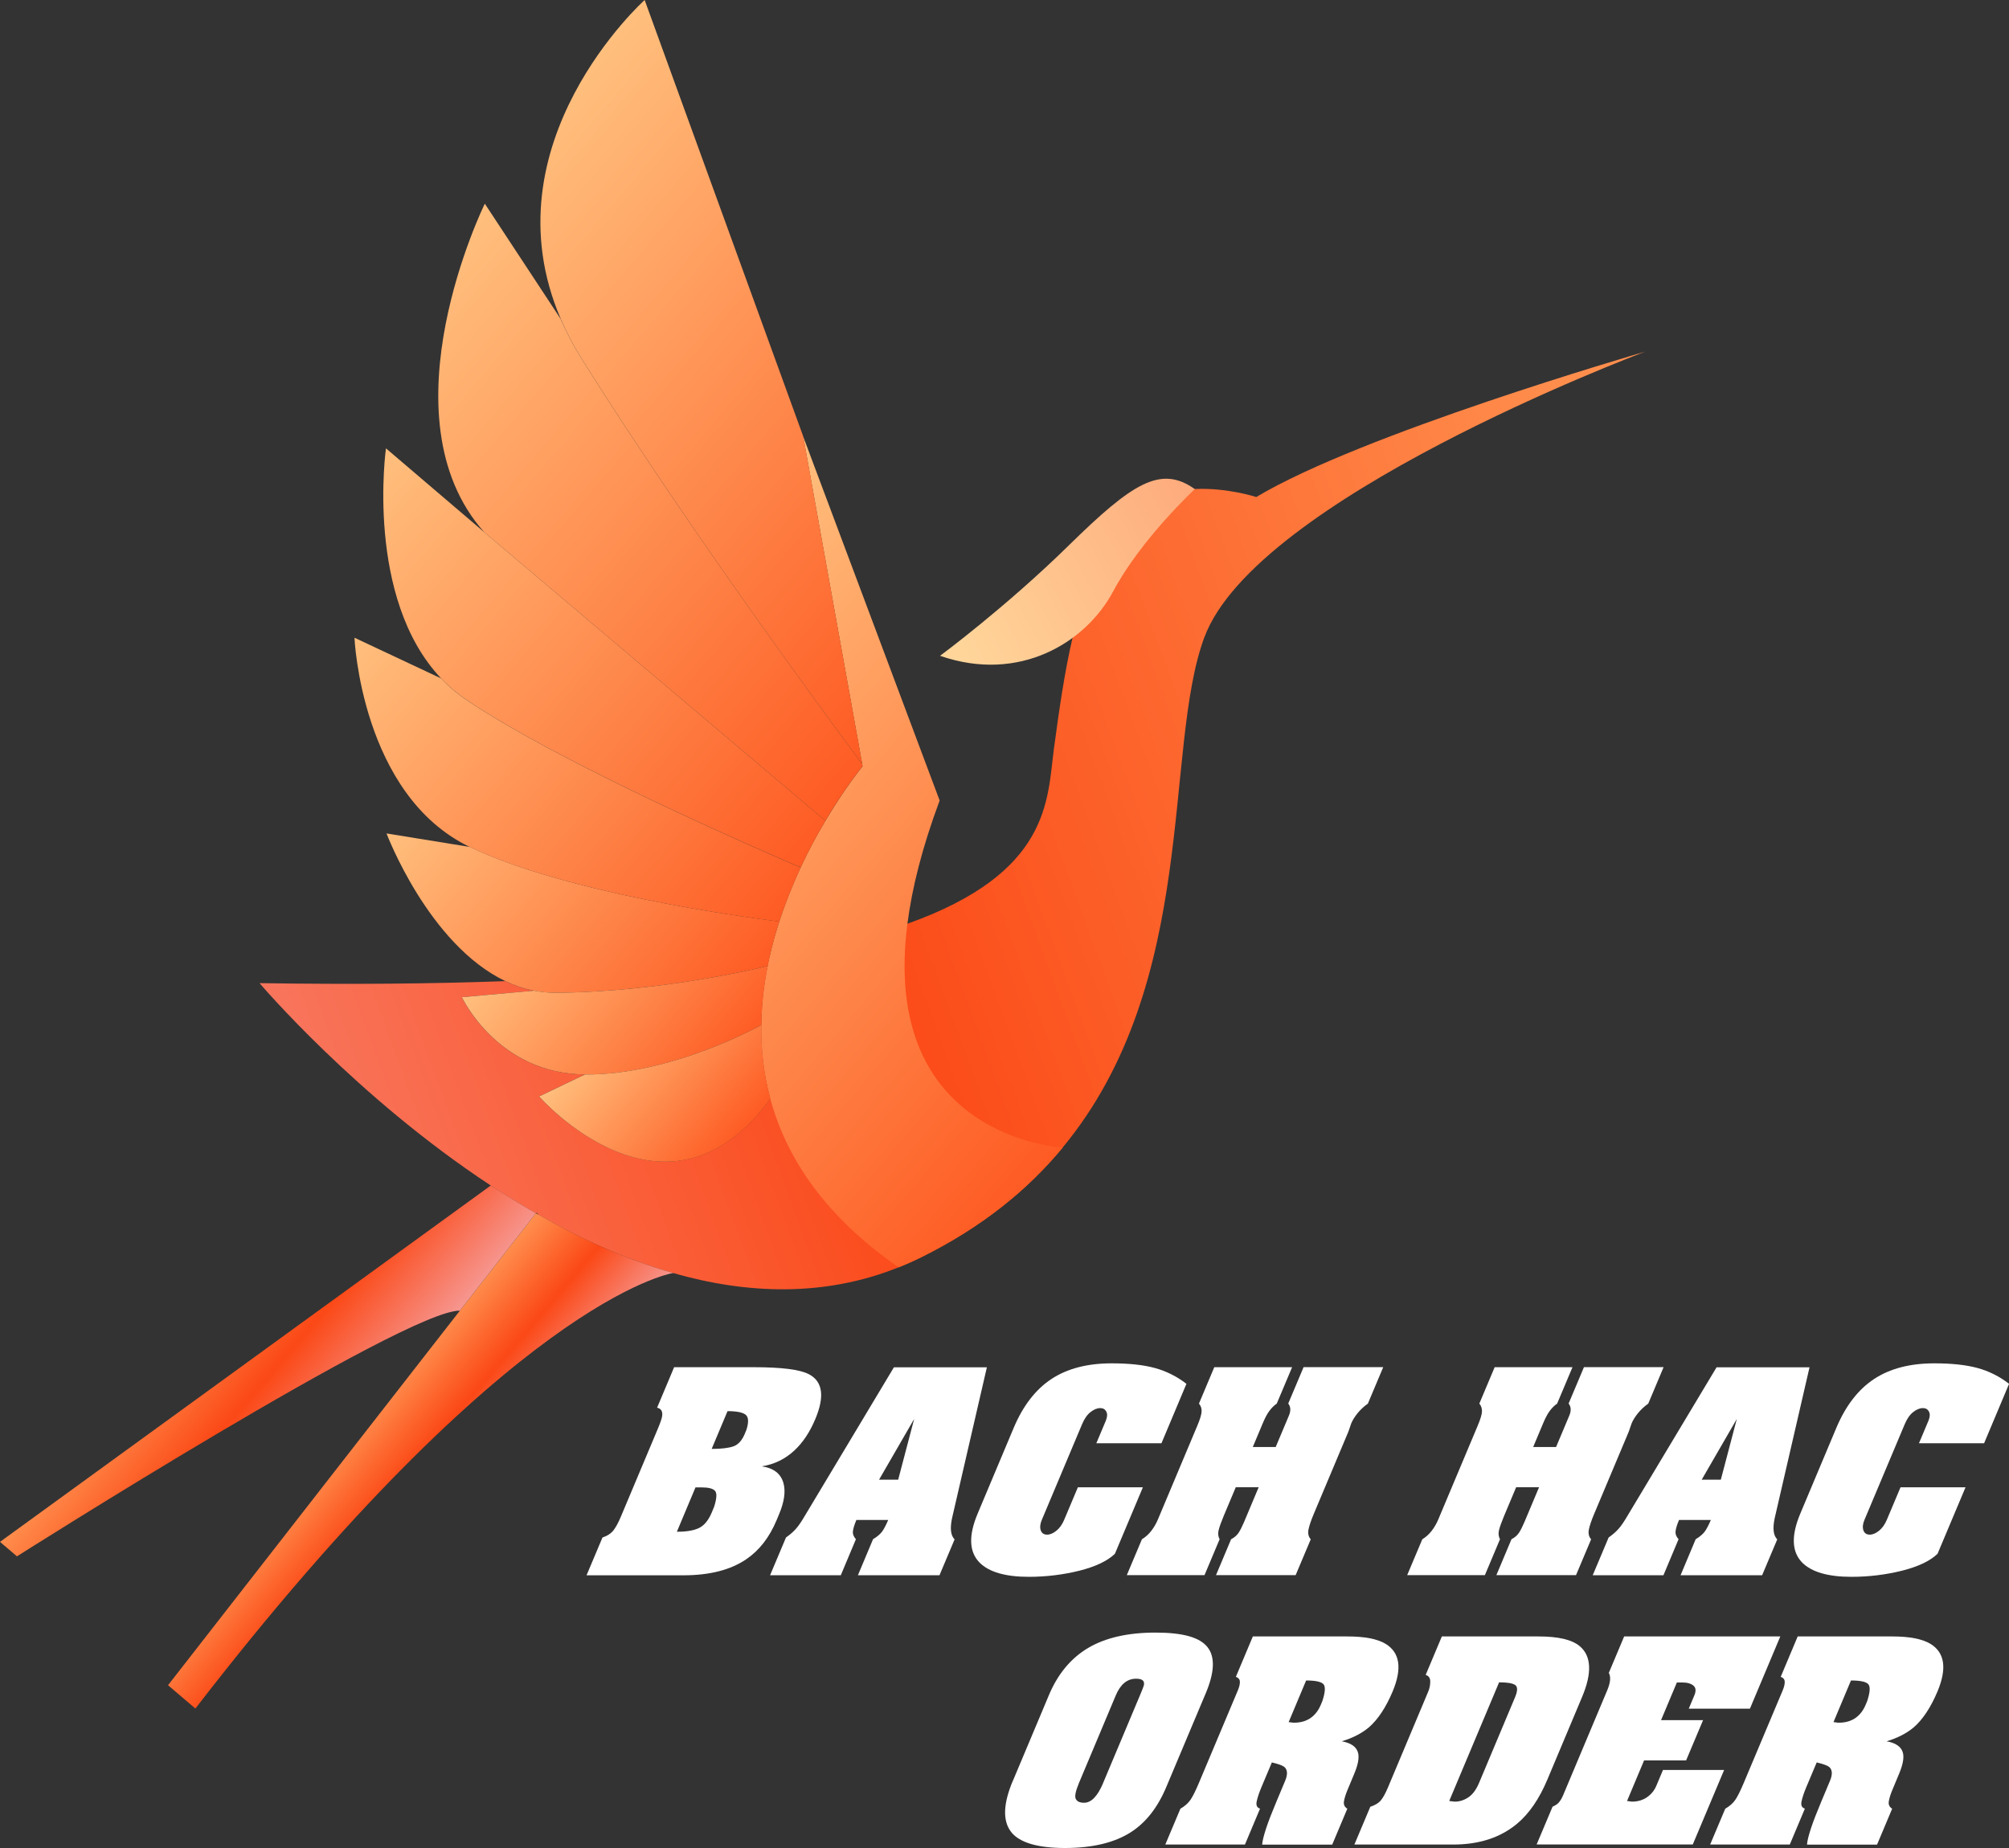
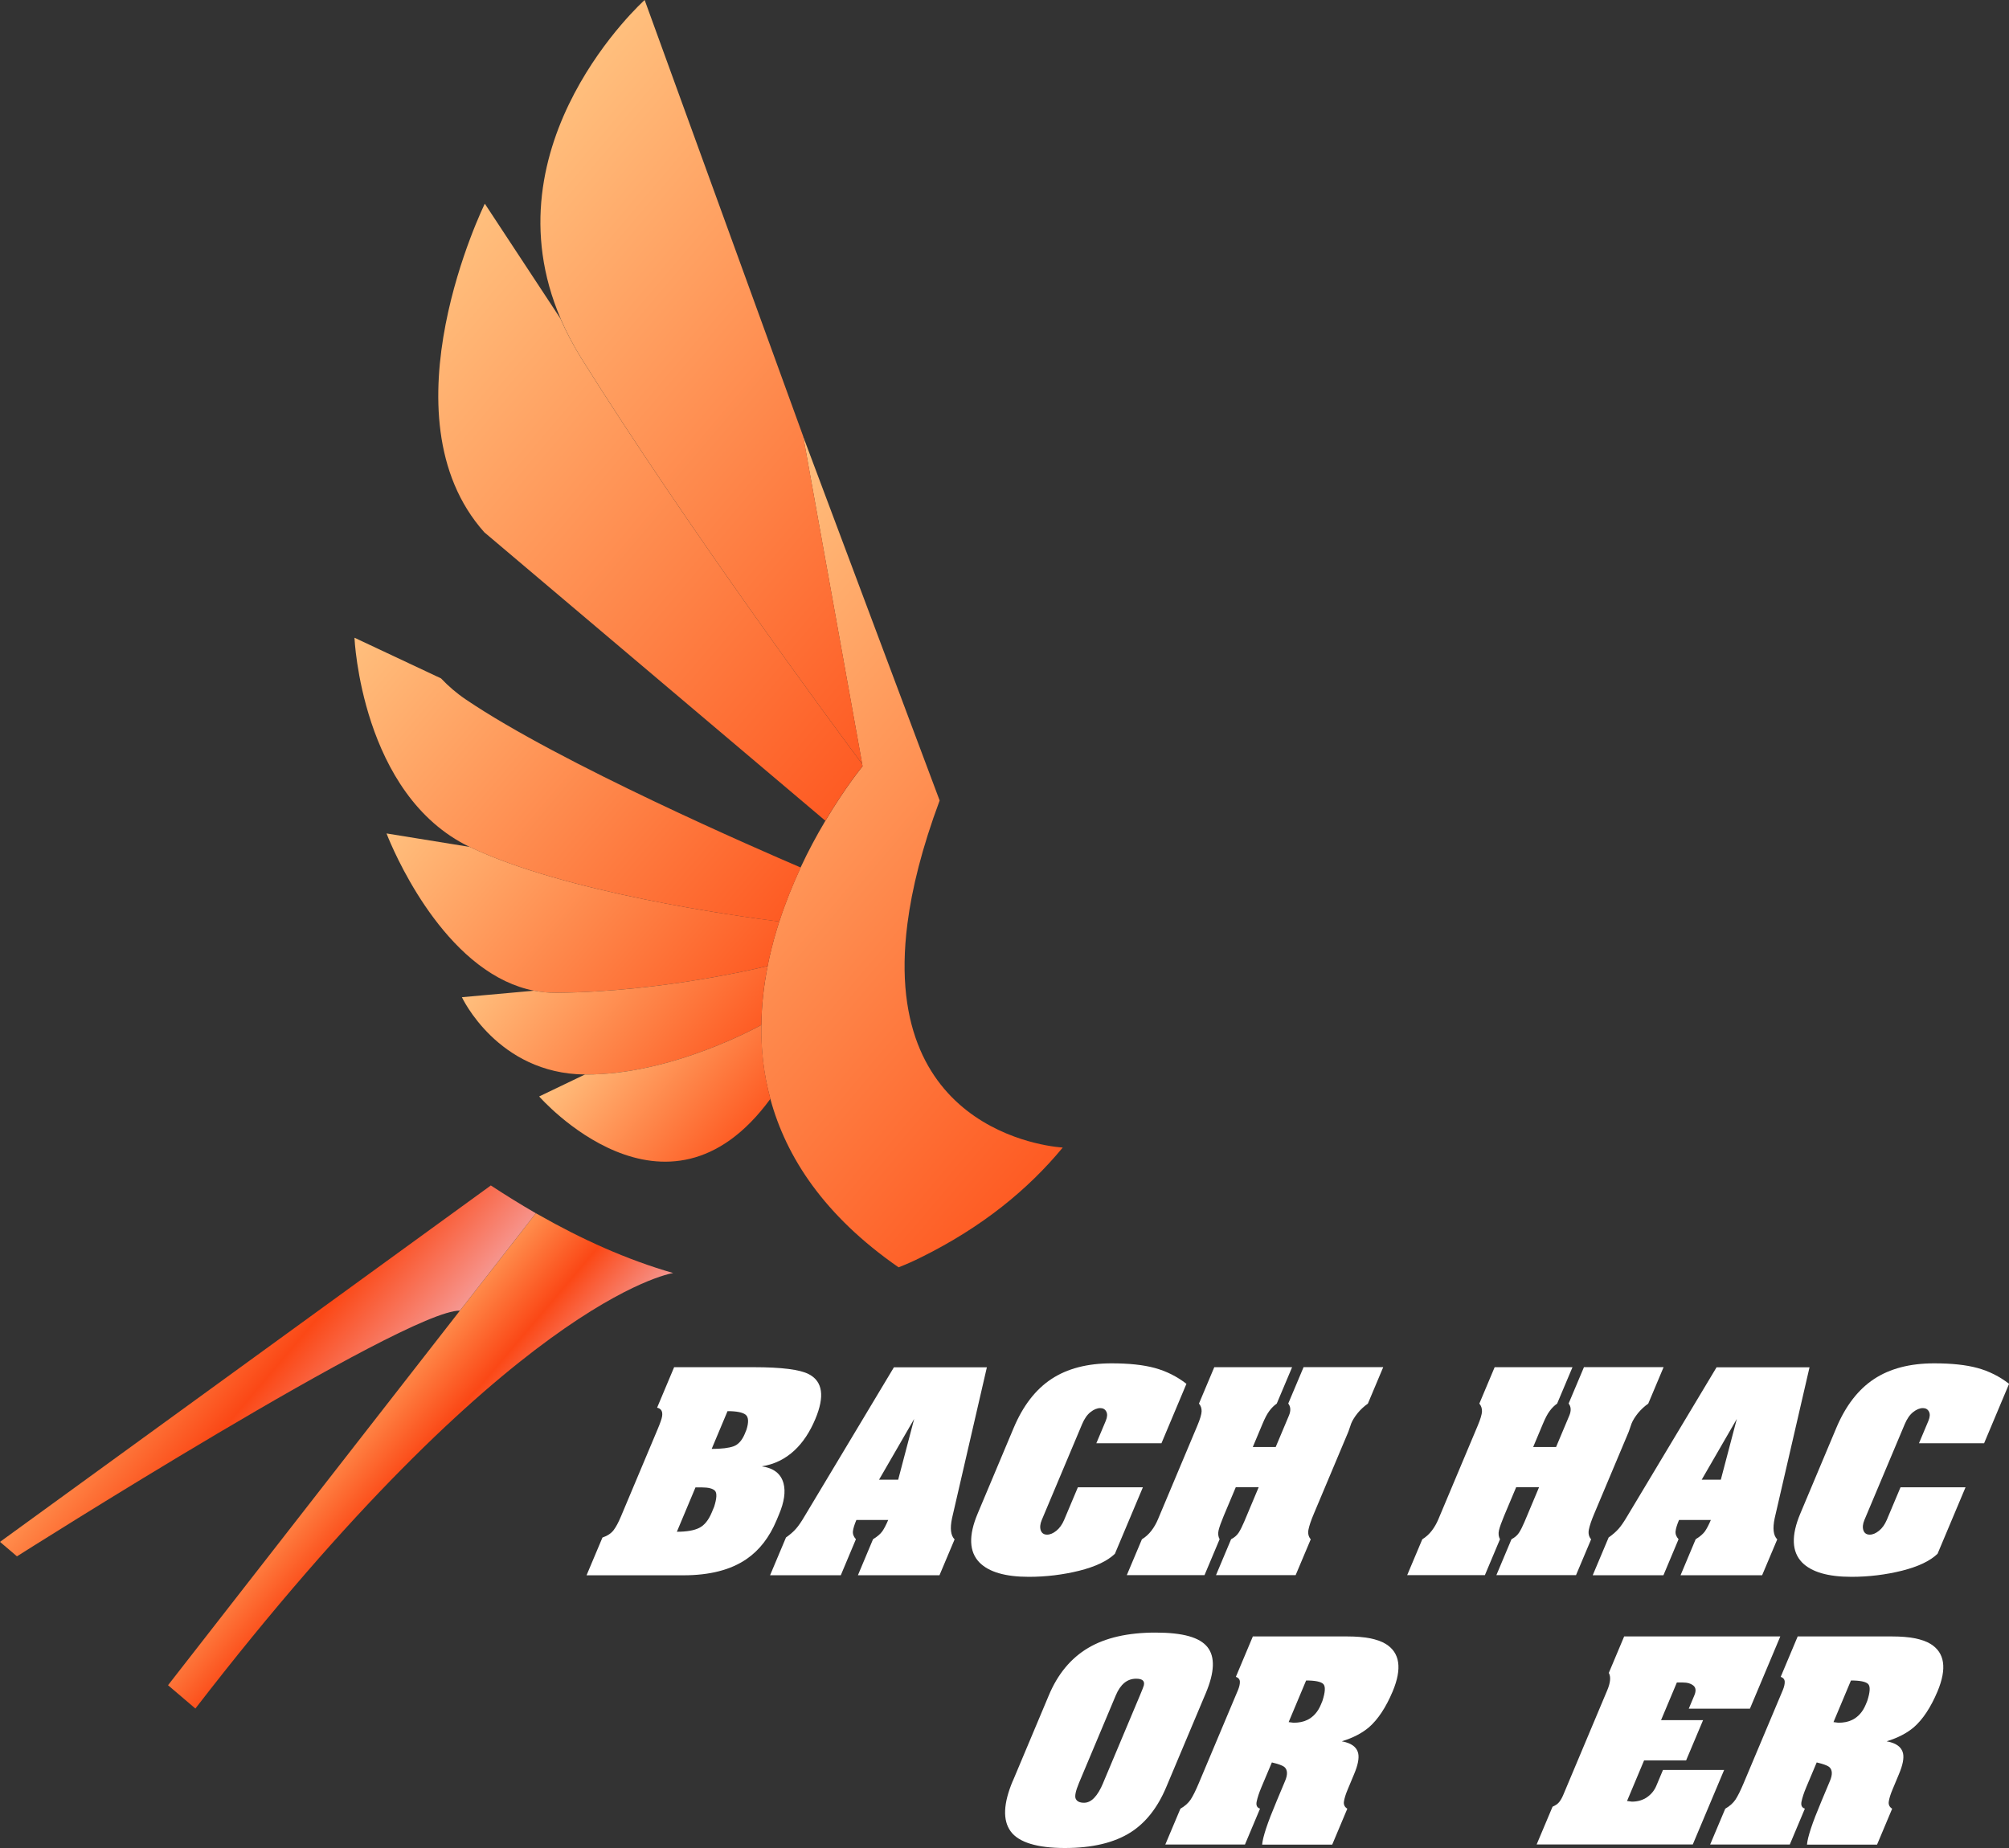
<svg xmlns="http://www.w3.org/2000/svg" xmlns:xlink="http://www.w3.org/1999/xlink" id="Layer_1" data-name="Layer 1" viewBox="0 0 250 230">
  <rect x="0" y="0" width="250" height="230" fill="#333333" stroke="none" />
  <defs>
    <style> .cls-1 { fill: url(#linear-gradient-12); } .cls-1, .cls-2, .cls-3, .cls-4, .cls-5, .cls-6, .cls-7, .cls-8, .cls-9, .cls-10, .cls-11, .cls-12, .cls-13, .cls-14 { stroke-width: 0px; } .cls-2 { fill: url(#linear-gradient); } .cls-3 { fill: url(#linear-gradient-6); } .cls-4 { fill: url(#linear-gradient-11); } .cls-5 { fill: url(#linear-gradient-5); } .cls-6 { fill: none; } .cls-7 { fill: #fff; } .cls-8 { fill: url(#linear-gradient-2); } .cls-9 { fill: url(#linear-gradient-7); } .cls-10 { fill: url(#linear-gradient-3); } .cls-11 { fill: url(#linear-gradient-9); } .cls-12 { fill: url(#linear-gradient-8); } .cls-13 { fill: url(#linear-gradient-10); } .cls-14 { fill: url(#linear-gradient-4); } </style>
    <linearGradient id="linear-gradient" x1="210.86" y1="1003.39" x2="98.19" y2="1202.74" gradientTransform="translate(696.54 -820.18) rotate(40.38)" gradientUnits="userSpaceOnUse">
      <stop offset="0" stop-color="#ff8e4d" />
      <stop offset=".48" stop-color="#fb4816" />
      <stop offset="1" stop-color="#f69791" />
    </linearGradient>
    <linearGradient id="linear-gradient-2" x1="157.52" y1="1023.72" x2="143.48" y2="1059.64" gradientTransform="translate(696.54 -820.18) rotate(40.38)" gradientUnits="userSpaceOnUse">
      <stop offset="0" stop-color="#fea679" />
      <stop offset="1" stop-color="#ffd59a" />
    </linearGradient>
    <linearGradient id="linear-gradient-3" x1="149.46" y1="1182.35" x2="167.29" y2="1182.35" xlink:href="#linear-gradient" />
    <linearGradient id="linear-gradient-4" x1="125.16" y1="1185.03" x2="150.11" y2="1185.03" xlink:href="#linear-gradient" />
    <linearGradient id="linear-gradient-5" x1="112.18" y1="1088.33" x2="194.11" y2="1088.33" gradientTransform="translate(696.54 -820.18) rotate(40.38)" gradientUnits="userSpaceOnUse">
      <stop offset="0" stop-color="#ffbf7d" />
      <stop offset="1" stop-color="#fe5b23" />
    </linearGradient>
    <linearGradient id="linear-gradient-6" x1="61.71" y1="1051.52" x2="144.18" y2="1051.52" xlink:href="#linear-gradient-5" />
    <linearGradient id="linear-gradient-7" x1="63.22" y1="1071.86" x2="145.27" y2="1071.86" xlink:href="#linear-gradient-5" />
    <linearGradient id="linear-gradient-8" x1="73.58" y1="1096.1" x2="146.69" y2="1096.1" xlink:href="#linear-gradient-5" />
    <linearGradient id="linear-gradient-9" x1="104.69" y1="1114.75" x2="151.5" y2="1114.75" xlink:href="#linear-gradient-5" />
    <linearGradient id="linear-gradient-10" x1="85.85" y1="1106.41" x2="149.02" y2="1106.41" xlink:href="#linear-gradient-5" />
    <linearGradient id="linear-gradient-11" x1="125.03" y1="1120.21" x2="155.65" y2="1120.21" xlink:href="#linear-gradient-5" />
    <linearGradient id="linear-gradient-12" x1="140.36" y1="1124.27" x2="162.55" y2="1124.27" xlink:href="#linear-gradient-5" />
  </defs>
  <g>
-     <path class="cls-2" d="M149.87,79.33c6.36-17.23,53.55-35.07,54.87-35.57-1.06.31-35.32,10.26-48.41,18.1,0,0-3.56-1.18-7.64-1-3.15.13-6.6,1.07-8.96,3.98-3.07,3.79-4.95,8.83-6.26,14.53-1.01,4.33-1.68,9.06-2.33,13.89-.83,6.34-.43,15.37-18.23,21.71-4.47,1.59-10.09,3.01-17.16,4.17-.08.36-.16.71-.22,1.07-.48,2.37-.77,4.82-.79,7.34-.05,3.01.28,6.1,1.12,9.2h0c-13,17.77-28.77-.29-28.77-.29l5.69-2.73c-10.89-.1-15.31-9.62-15.31-9.62l8.98-.81c-1.25-.24-2.43-.65-3.57-1.19-8.94.33-19.08.43-30.58.25,0,0,11.98,14.13,28.76,25.18,1.81,1.19,3.68,2.35,5.6,3.46,0,0,.05-.02.15-.05.07.08.14.16.22.25,5.28,3.01,10.93,5.58,16.72,7.24h.01c9.19,2.63,18.79,3,28.04-.7.94-.38,1.87-.79,2.81-1.25,7.6-3.76,13.31-8.44,17.62-13.66,17.05-20.59,12.48-49.54,17.63-63.49Z" />
    <path class="cls-6" d="M67.05,151.19c-.13-.07-.25-.13-.37-.2,0,0,.05-.02.15-.05.07.08.14.16.22.25Z" />
-     <path class="cls-8" d="M148.69,60.86s-6.7,6.23-10.15,12.71-11.75,11.46-21.56,8.05c0,0,8.19-6.05,16.08-13.8,7.9-7.75,11.4-9.95,15.62-6.95Z" />
    <path class="cls-10" d="M24.31,212.64l-3.4-2.9,36.32-46.62,9.45-12.12c.11.07.24.13.37.2,5.28,3.01,10.93,5.58,16.72,7.24-.55.09-20.38,3.57-59.46,54.21Z" />
    <path class="cls-6" d="M67.05,151.19c-.13-.07-.25-.13-.37-.2,0,0,.05-.02.15-.05.07.08.14.16.22.25Z" />
    <path class="cls-14" d="M57.23,163.12c-6.73-.12-55.12,30.58-55.12,30.58l-2.11-1.8,61.08-44.36c1.81,1.19,3.68,2.35,5.6,3.46l-9.45,12.12Z" />
-     <path class="cls-6" d="M67.05,151.19c-.13-.07-.25-.13-.37-.2,0,0,.05-.02.15-.05.07.08.14.16.22.25Z" />
    <path class="cls-5" d="M132.25,142.82c-4.31,5.22-10.02,9.9-17.62,13.66-.93.47-1.87.88-2.81,1.25-9.25-6.42-13.99-13.7-15.96-20.97h0c-.84-3.1-1.18-6.19-1.12-9.2.03-2.52.32-4.97.79-7.34.06-.36.14-.71.22-1.07.34-1.53.75-3.01,1.22-4.45.77-2.36,1.67-4.59,2.62-6.64.01-.03.03-.06.04-.1.97-2.08,1.99-3.97,2.96-5.6.04-.07.08-.14.12-.2,2.51-4.23,4.63-6.79,4.63-6.79l-.05-.27-7.34-40.77,16.98,45.3c-2.19,5.88-3.45,10.95-4.01,15.34-3.44,26.76,19.32,27.85,19.32,27.85Z" />
    <path class="cls-3" d="M107.3,95.1c-4.41-5.92-21.82-29.55-34.91-50.43-1.04-1.67-1.91-3.33-2.61-4.96v-.02C60.37,17.8,80.22,0,80.22,0l19.74,54.33,7.34,40.77Z" />
    <path class="cls-9" d="M102.72,102.16l-41.87-35.42-.58-.49c-12.93-14.49.06-40.9.06-40.9l9.43,14.33v.02c.71,1.63,1.58,3.29,2.62,4.96,13.09,20.88,30.51,44.51,34.91,50.43l.05.27s-2.12,2.56-4.63,6.79Z" />
-     <path class="cls-12" d="M99.64,107.96c-5.02-2.15-29.91-12.94-41.65-20.9-1.16-.78-2.19-1.67-3.11-2.64-9.47-10.02-6.85-28.62-6.85-28.62l12.82,10.94,41.87,35.42c-.04.06-.08.13-.12.2-.97,1.63-1.99,3.53-2.96,5.6Z" />
    <path class="cls-11" d="M95.54,120.22s-12.7,3.23-26.31,3.34c-.95.01-1.87-.08-2.77-.26-1.25-.24-2.43-.65-3.57-1.19-9.59-4.57-14.79-18.38-14.79-18.38l10.37,1.68c11.76,5.64,33.12,8.61,38.51,9.28-.47,1.44-.88,2.93-1.22,4.45-.08.36-.16.71-.22,1.07Z" />
    <path class="cls-13" d="M96.98,114.7c-5.39-.68-26.75-3.65-38.51-9.28-13.53-6.49-14.36-26.05-14.36-26.05l10.77,5.06c.92.97,1.95,1.86,3.11,2.64,11.75,7.96,36.63,18.75,41.65,20.9,0,.03-.03.07-.04.1-.95,2.05-1.85,4.27-2.62,6.64Z" />
    <path class="cls-4" d="M94.75,127.56s-11.06,6.26-21.96,6.17c-10.89-.1-15.31-9.62-15.31-9.62l8.98-.81c.9.17,1.82.27,2.77.26,13.61-.11,26.31-3.34,26.31-3.34-.48,2.37-.77,4.82-.79,7.34Z" />
    <path class="cls-1" d="M67.1,136.46l5.69-2.73c10.89.09,21.96-6.17,21.96-6.17-.05,3.01.28,6.1,1.12,9.2h0c-13,17.77-28.77-.29-28.77-.29Z" />
  </g>
  <g>
    <path class="cls-7" d="M83.87,170.16h9.91c3.49,0,5.78.29,6.89.88,1.71.9,1.97,2.76.79,5.57-.68,1.62-1.54,2.92-2.59,3.9-1.17,1.09-2.53,1.75-4.09,1.99,1.5.21,2.4.92,2.72,2.11.28,1.04.09,2.33-.56,3.87l-.3.72c-.89,2.13-2.14,3.74-3.73,4.83-1.97,1.36-4.6,2.03-7.87,2.03h-12.05l1.98-4.7c.62-.21,1.08-.52,1.38-.91s.61-.97.92-1.71l4.52-10.75c.36-.85.56-1.42.6-1.71.1-.61-.11-.97-.62-1.08l2.11-5.02ZM86.55,185.11l-2.32,5.53c1.22,0,2.14-.16,2.78-.48.64-.32,1.16-.96,1.56-1.92l.3-.72c.33-1.04.36-1.7.1-1.98-.27-.28-.81-.42-1.63-.42h-.79ZM90.53,175.64l-1.97,4.69c1.22,0,2.12-.11,2.71-.32.59-.21,1.05-.72,1.39-1.51l.23-.56c.3-.95.26-1.58-.11-1.87s-1.12-.44-2.25-.44Z" />
    <path class="cls-7" d="M122.81,170.16l-4.34,18.8c-.27,1.28-.16,2.15.32,2.63l-1.88,4.46h-10.15l1.88-4.48c.53-.32.91-.65,1.15-.98.23-.33.48-.81.74-1.42h-3.96c-.25.59-.39,1.05-.43,1.4-.04.35.08.68.37,1l-1.88,4.48h-8.8l1.98-4.7c.49-.34.9-.7,1.23-1.07.33-.37.68-.89,1.07-1.55l11.13-18.56h11.58ZM111.77,184.16l1.99-7.56-4.37,7.56h2.38Z" />
    <path class="cls-7" d="M136.43,179.62l1.17-2.78c.2-.48.22-.86.07-1.15-.15-.29-.4-.44-.75-.44-.4,0-.8.17-1.22.5-.42.33-.76.83-1.04,1.49l-5.02,11.93c-.21.5-.25.93-.13,1.29.13.36.39.54.79.54.37,0,.75-.16,1.15-.48.4-.32.72-.77.97-1.35l1.71-4.06h8.09l-3.48,8.27c-.93.9-2.41,1.6-4.43,2.11-2.02.5-4.12.76-6.28.76-2.93,0-4.98-.6-6.15-1.79-1.29-1.33-1.37-3.35-.22-6.08l4.48-10.66c1.16-2.76,2.73-4.79,4.7-6.09,1.97-1.3,4.47-1.95,7.48-1.95,2.17,0,3.96.19,5.39.58,1.42.39,2.73,1.04,3.93,1.97l-3.11,7.4h-8.09Z" />
    <path class="cls-7" d="M151.12,170.16h9.67l-1.91,4.53c-.34.24-.65.54-.92.91-.28.37-.56.91-.86,1.63l-1.2,2.86h2.85l1.64-3.9c.26-.61.23-1.11-.08-1.51l1.91-4.53h9.91l-1.91,4.54c-.49.35-.91.74-1.28,1.19-.36.45-.63.88-.79,1.27l-.36,1.04-4.29,10.2c-.35.82-.57,1.48-.67,1.97-.1.49,0,.9.28,1.22l-1.88,4.46h-9.91l1.88-4.47c.41-.21.72-.48.93-.8.21-.32.44-.77.69-1.36l1.81-4.31h-2.85l-1.51,3.59c-.32.77-.53,1.36-.63,1.78-.09.41-.05.78.13,1.1l-1.88,4.47h-9.67l1.88-4.46c.47-.29.86-.65,1.19-1.08.32-.42.59-.89.8-1.39l4.89-11.63c.36-.85.54-1.46.55-1.83.01-.37-.1-.69-.33-.96l1.91-4.54Z" />
    <path class="cls-7" d="M186.01,170.16h9.67l-1.91,4.53c-.34.24-.65.54-.92.91-.28.37-.56.91-.86,1.63l-1.2,2.86h2.85l1.64-3.9c.26-.61.23-1.11-.08-1.51l1.91-4.53h9.91l-1.91,4.54c-.49.35-.91.74-1.28,1.19-.36.45-.63.88-.79,1.27l-.36,1.04-4.29,10.2c-.35.82-.57,1.48-.67,1.97-.1.49,0,.9.28,1.22l-1.88,4.46h-9.91l1.88-4.47c.41-.21.72-.48.93-.8.21-.32.44-.77.69-1.36l1.81-4.31h-2.85l-1.51,3.59c-.32.77-.53,1.36-.63,1.78-.09.41-.05.78.13,1.1l-1.88,4.47h-9.67l1.88-4.46c.47-.29.86-.65,1.19-1.08.32-.42.59-.89.8-1.39l4.89-11.63c.36-.85.54-1.46.55-1.83,0-.37-.1-.69-.33-.96l1.91-4.54Z" />
    <path class="cls-7" d="M225.18,170.16l-4.34,18.8c-.27,1.28-.16,2.15.32,2.63l-1.88,4.46h-10.15l1.88-4.48c.53-.32.91-.65,1.15-.98.23-.33.48-.81.74-1.42h-3.96c-.25.59-.39,1.05-.43,1.4-.04.35.08.68.37,1l-1.88,4.48h-8.8l1.98-4.7c.49-.34.9-.7,1.23-1.07.33-.37.68-.89,1.07-1.55l11.13-18.56h11.58ZM214.14,184.16l1.99-7.56-4.37,7.56h2.38Z" />
    <path class="cls-7" d="M238.8,179.62l1.17-2.78c.2-.48.22-.86.07-1.15-.15-.29-.4-.44-.75-.44-.4,0-.8.17-1.22.5-.42.33-.76.83-1.04,1.49l-5.02,11.93c-.21.5-.25.93-.13,1.29.13.36.39.54.79.54.37,0,.75-.16,1.15-.48.4-.32.72-.77.97-1.35l1.71-4.06h8.09l-3.48,8.27c-.93.9-2.41,1.6-4.43,2.11-2.02.5-4.12.76-6.28.76-2.93,0-4.98-.6-6.15-1.79-1.29-1.33-1.37-3.35-.22-6.08l4.48-10.66c1.16-2.76,2.73-4.79,4.7-6.09,1.97-1.3,4.47-1.95,7.48-1.95,2.17,0,3.96.19,5.39.58,1.42.39,2.73,1.04,3.93,1.97l-3.11,7.4h-8.09Z" />
    <path class="cls-7" d="M126.04,221.65l4.48-10.66c1.11-2.65,2.74-4.61,4.89-5.89,2.15-1.27,4.94-1.91,8.38-1.91s5.51.6,6.47,1.81c.96,1.21.89,3.12-.22,5.75l-4.92,11.69c-1.07,2.54-2.54,4.41-4.42,5.61-2.05,1.3-4.78,1.95-8.19,1.95s-5.74-.69-6.74-2.07c-1.01-1.38-.92-3.47.26-6.28ZM137.28,221.89l4.58-10.9c.29-.69.45-1.1.48-1.23.13-.56-.19-.83-.96-.83-1.11,0-1.95.69-2.53,2.07l-4.58,10.9c-.42,1.01-.56,1.67-.4,1.99.16.32.5.48,1.03.48.9,0,1.69-.82,2.38-2.47Z" />
    <path class="cls-7" d="M155.88,203.67h11.81c2.14,0,3.72.31,4.73.92,1.79,1.09,2.08,3.06.88,5.93-.84,1.99-1.82,3.47-2.94,4.45-.87.74-2,1.33-3.39,1.75,1.18.21,1.86.71,2.04,1.48.14.61-.03,1.48-.5,2.59l-.8,1.92c-.26.61-.41,1.11-.47,1.5-.06.39.08.69.42.9l-1.88,4.47h-8.72c.04-.48.21-1.16.5-2.04.29-.88.73-2.01,1.31-3.39l1.04-2.48c.35-.82.32-1.41-.09-1.76-.24-.19-.76-.37-1.55-.56l-1.31,3.11c-.29.69-.48,1.28-.58,1.76s.05.77.42.88l-1.88,4.47h-9.91l1.88-4.46c.56-.32.98-.7,1.27-1.13.29-.44.63-1.12,1.02-2.05l4.86-11.55c.18-.43.26-.78.25-1.08-.01-.29-.18-.49-.5-.6l2.11-5.02ZM162.53,209.16l-2.17,5.17.6.08c.69,0,1.27-.12,1.74-.36.74-.37,1.29-.99,1.66-1.87l.2-.48c.36-1.11.4-1.82.11-2.11-.29-.29-1-.44-2.14-.44Z" />
-     <path class="cls-7" d="M179.43,203.67h12.05c2.43,0,4.13.4,5.09,1.2,1.47,1.22,1.57,3.35.29,6.37l-4.32,10.28c-1.01,2.39-2.26,4.21-3.76,5.46-2.07,1.73-4.72,2.59-7.95,2.59h-12.29l1.98-4.7c.62-.21,1.06-.48,1.33-.82.27-.33.56-.86.86-1.57l5.02-11.95c.17-.4.25-.82.25-1.25,0-.44-.19-.71-.57-.82l2.01-4.78ZM186.54,209.4l-6.2,14.75.68.08c.61,0,1.18-.18,1.71-.54.53-.36.97-.95,1.32-1.78l4.49-10.69c.32-.77.33-1.27.02-1.5-.32-.23-.99-.34-2.02-.34Z" />
    <path class="cls-7" d="M202.11,203.67h19.43l-3.78,8.99h-7.61l.7-1.67c.22-.53.19-.93-.11-1.19-.3-.26-.75-.4-1.36-.4h-.71l-1.97,4.69h5.23l-2.11,5.01h-5.23l-2.12,5.05.6.08c.74,0,1.37-.19,1.9-.56.53-.37.92-.86,1.16-1.45l.81-1.93h7.61l-3.9,9.27h-19.43l1.98-4.7c.36-.16.63-.34.81-.56s.35-.5.51-.88l5.49-13.06c.4-.96.46-1.67.19-2.15l1.91-4.54Z" />
    <path class="cls-7" d="M223.68,203.67h11.81c2.14,0,3.72.31,4.73.92,1.79,1.09,2.08,3.06.88,5.93-.84,1.99-1.82,3.47-2.94,4.45-.87.74-2,1.33-3.39,1.75,1.18.21,1.86.71,2.04,1.48.14.61-.03,1.48-.5,2.59l-.8,1.92c-.26.61-.41,1.11-.47,1.5-.06.39.08.69.42.9l-1.88,4.47h-8.72c.04-.48.21-1.16.5-2.04.29-.88.73-2.01,1.31-3.39l1.04-2.48c.35-.82.32-1.41-.09-1.76-.24-.19-.76-.37-1.55-.56l-1.31,3.11c-.29.69-.48,1.28-.58,1.76s.05.77.42.88l-1.88,4.47h-9.91l1.88-4.46c.56-.32.98-.7,1.27-1.13.29-.44.63-1.12,1.02-2.05l4.86-11.55c.18-.43.26-.78.25-1.08-.01-.29-.18-.49-.5-.6l2.11-5.02ZM230.33,209.16l-2.17,5.17.6.08c.69,0,1.27-.12,1.74-.36.74-.37,1.29-.99,1.66-1.87l.2-.48c.36-1.11.4-1.82.11-2.11-.29-.29-1-.44-2.14-.44Z" />
  </g>
</svg>